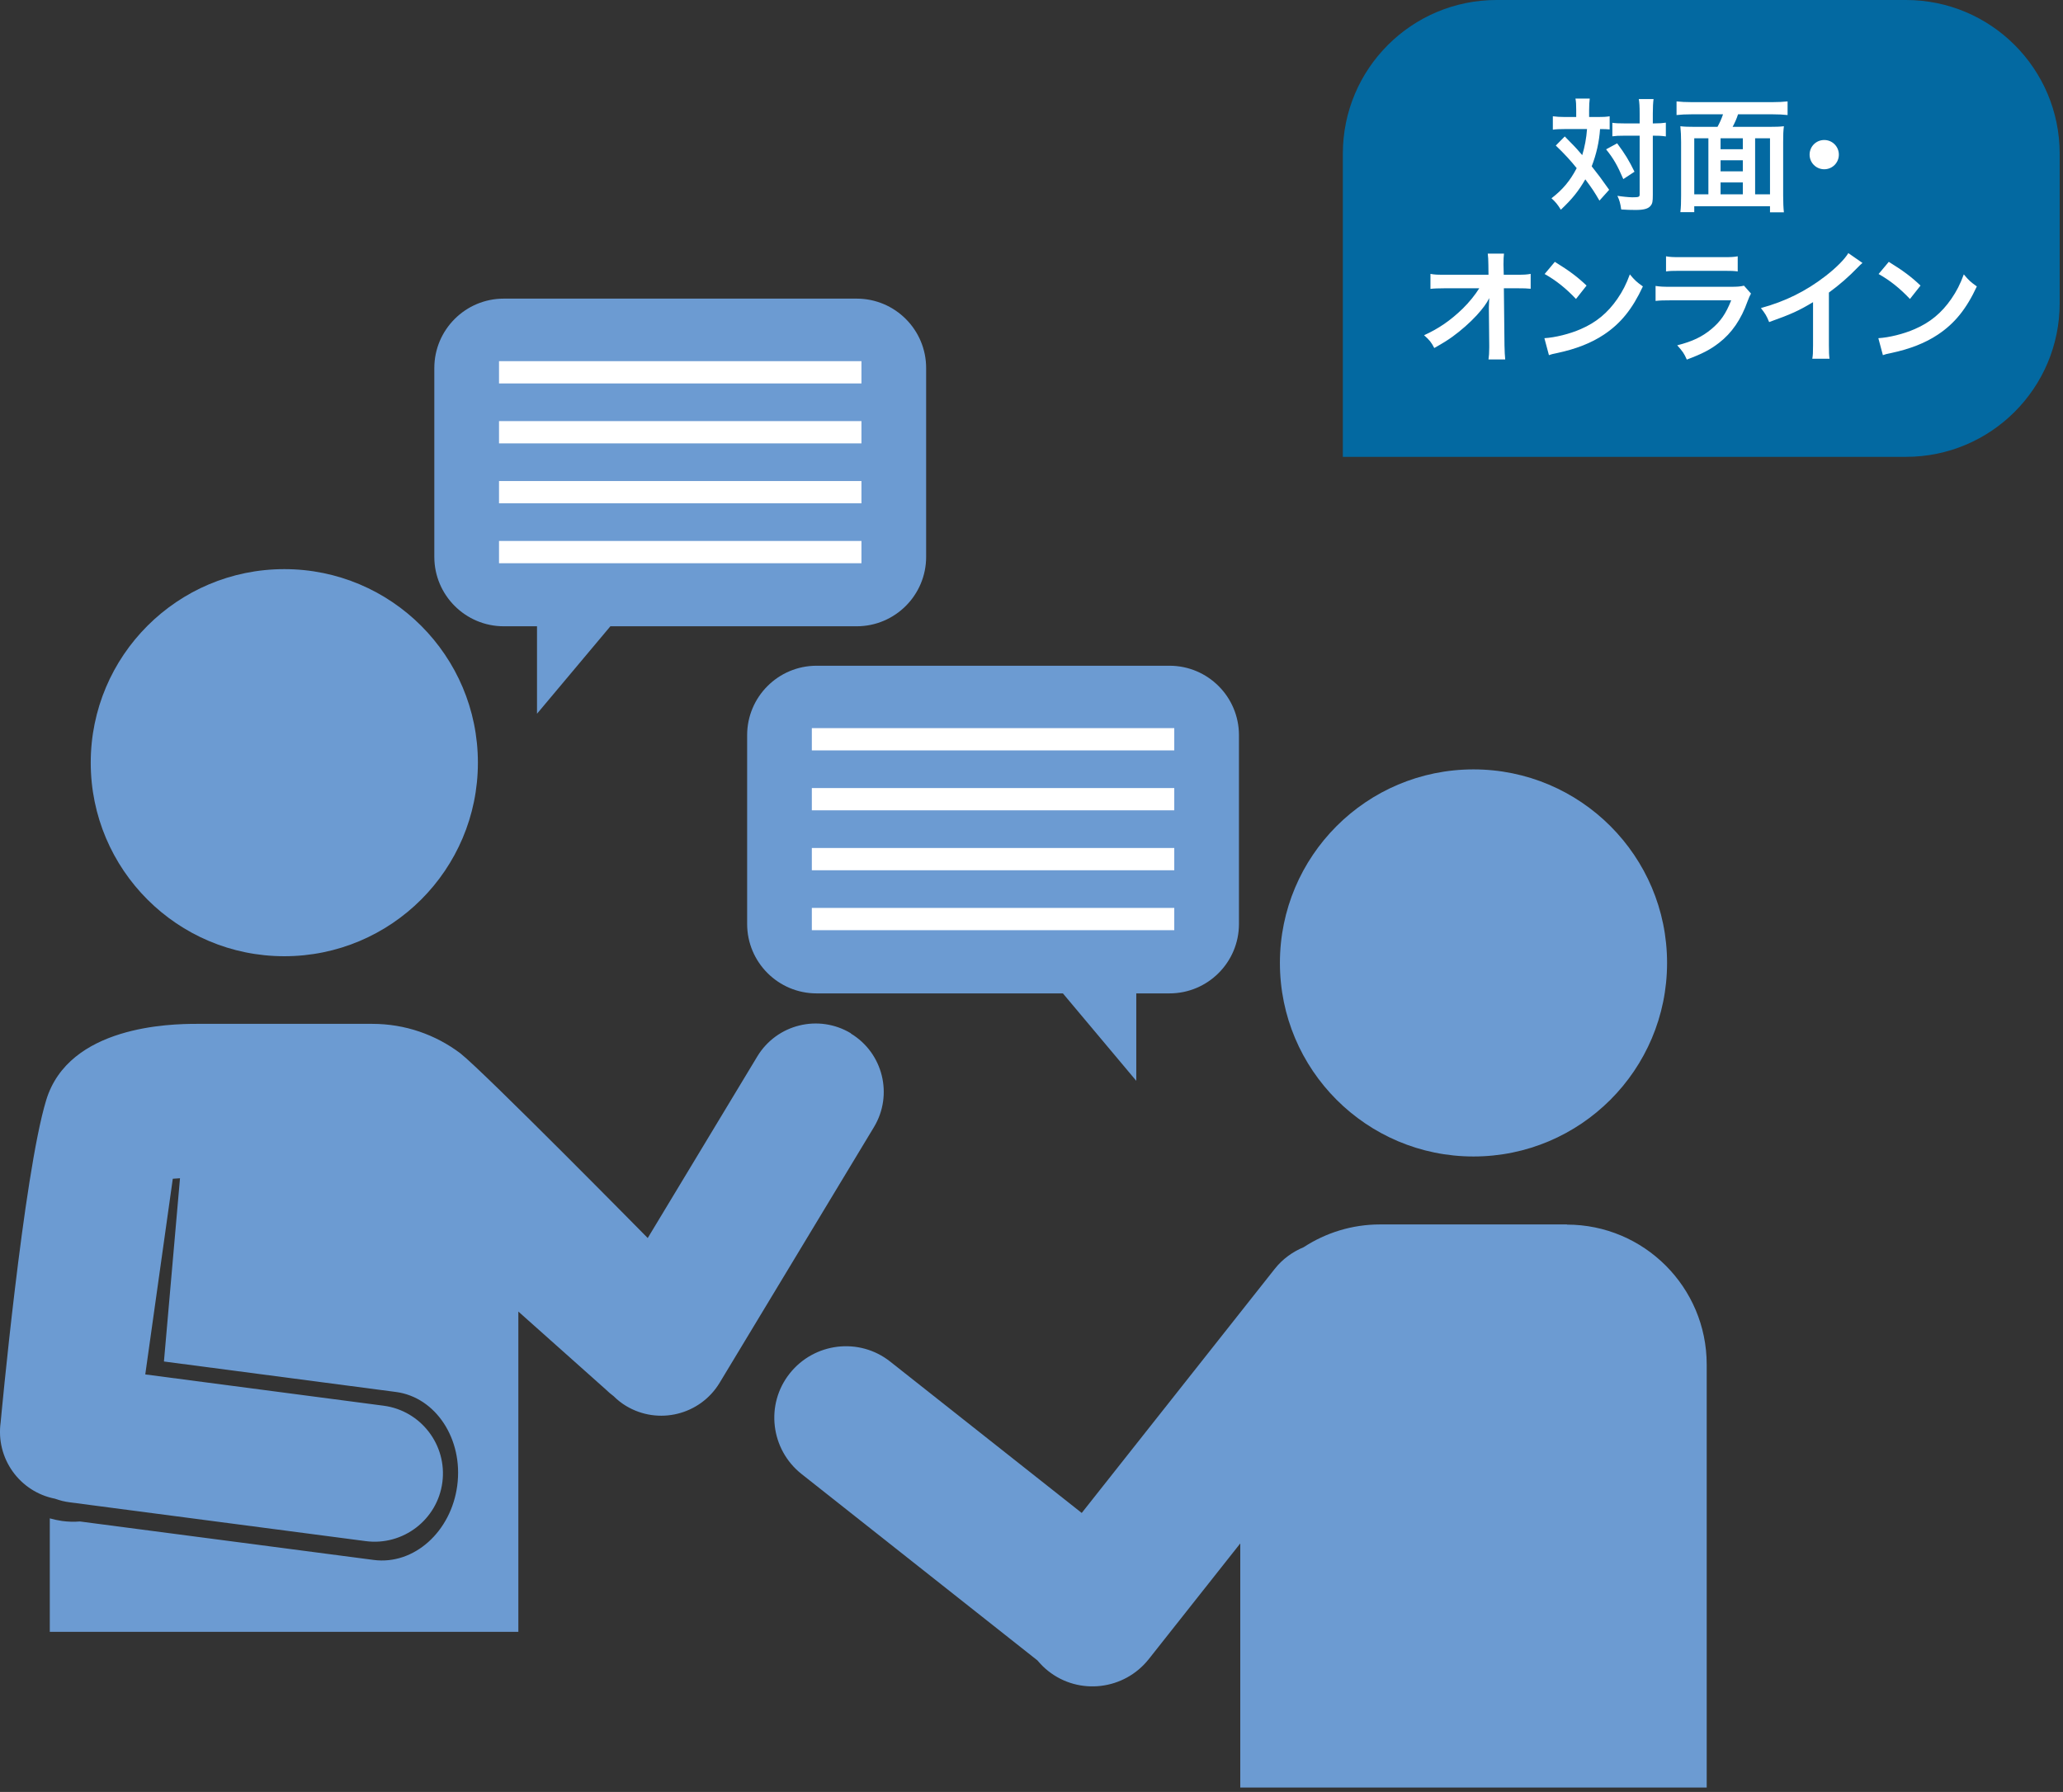
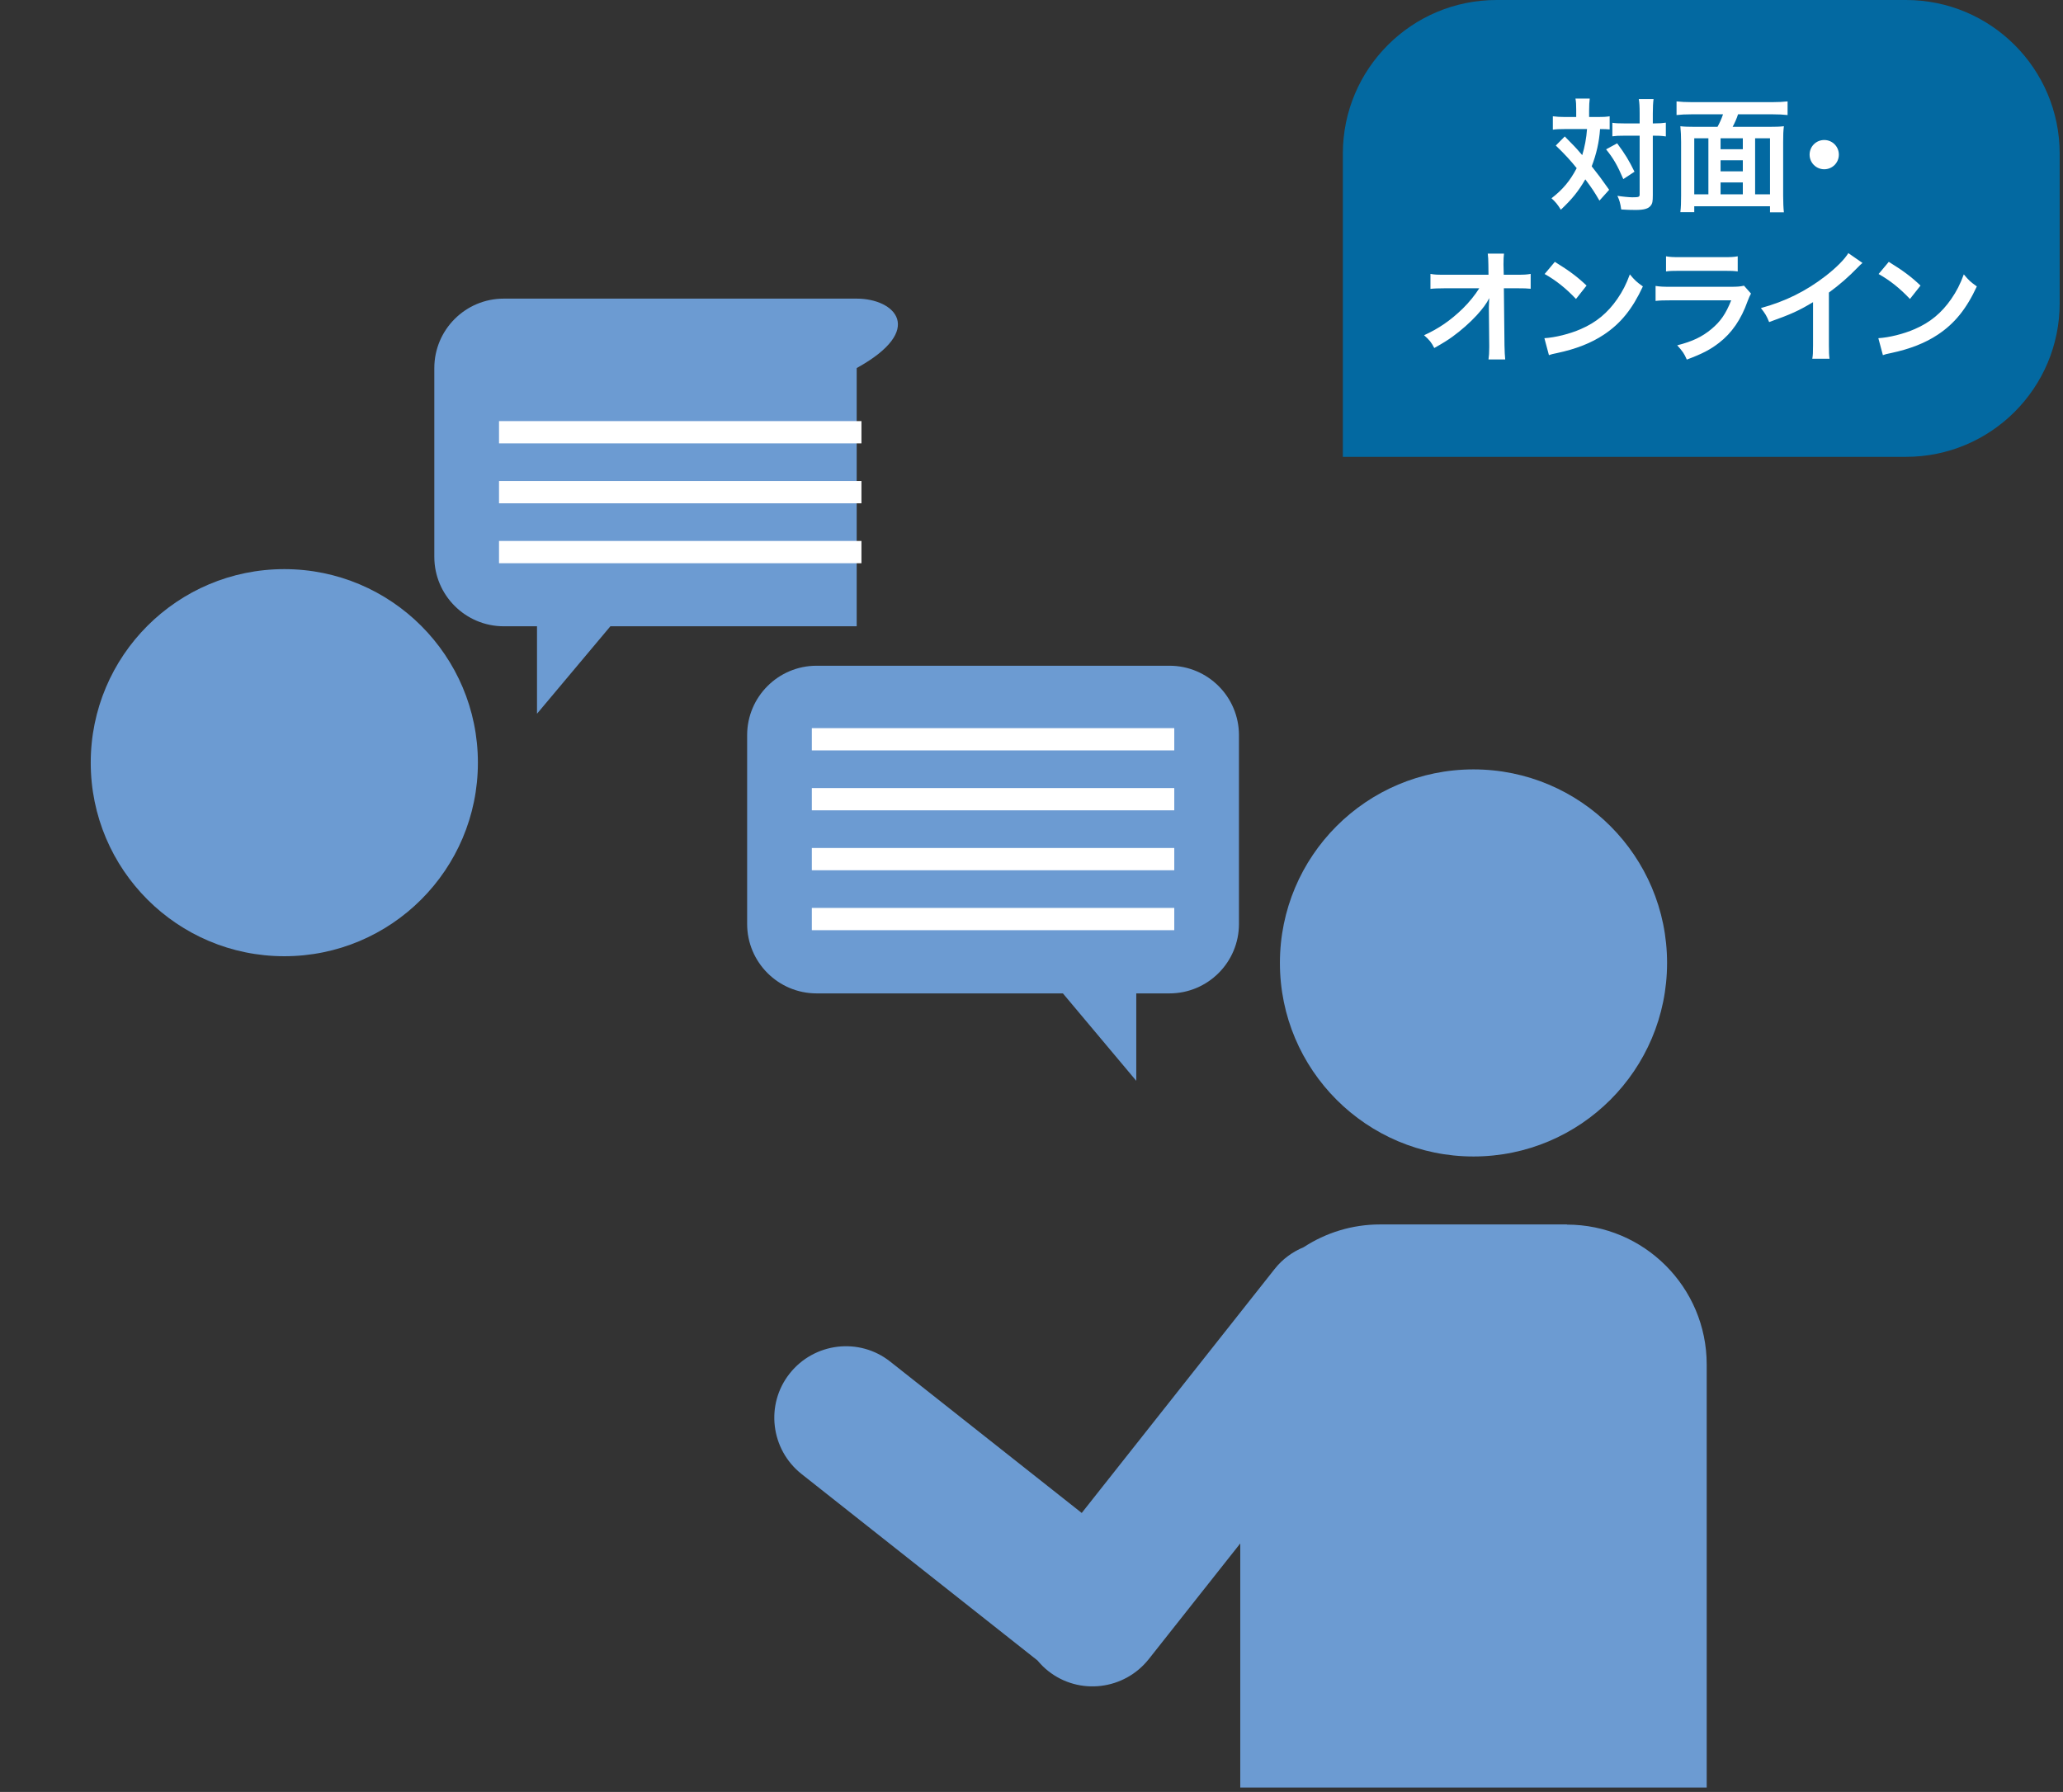
<svg xmlns="http://www.w3.org/2000/svg" width="381" height="331" viewBox="0 0 381 331" fill="none">
  <rect x="0" y="0" width="381" height="331" fill="#333333" stroke="none" />
  <g clip-path="url(#clip0_197_2038)">
    <path d="M272.128 213.622C291.873 213.622 307.879 197.616 307.879 177.871C307.879 158.126 291.873 142.12 272.128 142.12C252.383 142.12 236.377 158.126 236.377 177.871C236.377 197.616 252.383 213.622 272.128 213.622Z" fill="#6C9BD2" />
    <path d="M289.397 226.174H254.886C249.684 226.174 244.844 227.717 240.761 230.379C238.735 231.225 236.859 232.556 235.408 234.401L199.777 279.468L164.419 251.521C158.703 246.984 150.385 247.982 145.848 253.699C141.311 259.415 142.309 267.733 148.026 272.27L191.611 306.72C192.185 307.416 192.851 308.081 193.577 308.656C199.293 313.193 207.611 312.195 212.148 306.478L229.056 285.094V330.192H315.197V252.035C315.197 237.789 303.643 226.205 289.367 226.205L289.397 226.174Z" fill="#6C9BD2" />
    <path d="M52.508 176.631C72.253 176.631 88.259 160.624 88.259 140.88C88.259 121.135 72.253 105.128 52.508 105.128C32.763 105.128 16.757 121.135 16.757 140.88C16.757 160.624 32.763 176.631 52.508 176.631Z" fill="#6C9BD2" />
-     <path d="M157.161 190.877C151.202 187.278 143.459 189.183 139.86 195.142L119.625 228.685C119.625 228.685 89.5 198.106 85.023 194.567C80.486 191.149 74.861 189.123 68.751 189.123H36.297C31.517 189.123 12.704 189.455 8.53 203.218C4.326 217.01 0.122 262.712 0.122 262.712C-0.816 269.397 3.63 275.567 10.164 276.837C11.041 277.17 11.948 277.382 12.886 277.503L67.541 284.671C74.437 285.578 80.789 280.709 81.696 273.813C82.604 266.916 77.734 260.565 70.838 259.657L26.829 253.88L31.911 217.736L33.242 217.645L30.277 251.491L73.106 257.117C80.486 258.084 85.568 265.828 84.449 274.387C83.33 282.947 76.433 289.117 69.023 288.149L14.761 281.041C13.672 281.132 12.583 281.102 11.464 280.951C10.678 280.83 9.922 280.678 9.196 280.467V301.427H95.731V242.266L111.882 256.663C112.336 257.117 112.82 257.51 113.334 257.903C113.999 258.568 114.756 259.173 115.602 259.687C121.561 263.287 129.304 261.381 132.903 255.423L161.395 208.208C164.995 202.25 163.089 194.507 157.131 190.907L157.161 190.877Z" fill="#6C9BD2" />
-     <path d="M158.187 55.161H93.036C85.959 55.161 80.212 60.908 80.212 67.986V102.86C80.212 109.937 85.959 115.684 93.036 115.684H99.176V131.836L112.727 115.684H158.217C165.295 115.684 171.042 109.937 171.042 102.86V67.986C171.042 60.908 165.295 55.161 158.217 55.161H158.187Z" fill="#6C9BD2" />
-     <path d="M159.095 66.715H92.16V70.828H159.095V66.715Z" fill="white" />
+     <path d="M158.187 55.161H93.036C85.959 55.161 80.212 60.908 80.212 67.986V102.86C80.212 109.937 85.959 115.684 93.036 115.684H99.176V131.836L112.727 115.684H158.217V67.986C171.042 60.908 165.295 55.161 158.217 55.161H158.187Z" fill="#6C9BD2" />
    <path d="M159.095 77.785H92.16V81.899H159.095V77.785Z" fill="white" />
    <path d="M159.095 88.856H92.16V92.969H159.095V88.856Z" fill="white" />
    <path d="M159.095 99.925H92.16V104.039H159.095V99.925Z" fill="white" />
    <path d="M150.839 122.973H215.99C223.067 122.973 228.814 128.72 228.814 135.798V170.672C228.814 177.749 223.067 183.496 215.99 183.496H209.85V199.648L196.299 183.496H150.809C143.731 183.496 137.984 177.749 137.984 170.672V135.798C137.984 128.72 143.731 122.973 150.809 122.973H150.839Z" fill="#6C9BD2" />
    <path d="M149.932 138.61H216.867V134.497H149.932V138.61Z" fill="white" />
    <path d="M149.932 149.681H216.867V145.568H149.932V149.681Z" fill="white" />
    <path d="M149.932 160.751H216.867V156.638H149.932V160.751Z" fill="white" />
    <path d="M149.932 171.821H216.867V167.707H149.932V171.821Z" fill="white" />
  </g>
  <path d="M248 28.387C248 12.709 260.709 0 276.387 0H352C367.678 0 380.387 12.709 380.387 28.387V56C380.387 71.678 367.678 84.387 352 84.387H248V28.387Z" fill="#0369A1" />
  <path d="M291.098 21.614V20.343C291.098 19.321 291.075 18.821 290.961 18.208H293.596C293.528 18.821 293.482 19.434 293.482 20.343V21.614H295.095C296.048 21.614 296.593 21.592 297.275 21.478V23.908C296.73 23.863 296.434 23.84 295.503 23.84C295.344 26.202 294.822 28.496 293.959 30.721C295.39 32.538 295.571 32.788 297.184 35.059L295.39 37.057C294.436 35.422 294.095 34.9 292.778 33.128C291.506 35.331 290.348 36.762 288.259 38.738C287.646 37.738 287.282 37.307 286.533 36.626C288.622 35.013 289.962 33.401 291.188 31.062C290.144 29.745 288.895 28.382 287.328 26.883L288.986 25.203C289.44 25.657 289.44 25.657 290.78 27.042C290.961 27.224 291.347 27.655 292.21 28.654C292.665 27.178 292.983 25.475 293.096 23.84H288.895C288.055 23.84 287.419 23.863 286.783 23.954V21.478C287.464 21.569 288.145 21.614 289.031 21.614H291.098ZM302.816 25.066H299.932C298.955 25.066 298.41 25.089 297.774 25.18V22.682C298.387 22.773 298.932 22.795 299.932 22.795H302.816V21.001C302.816 19.662 302.77 18.935 302.657 18.299H305.382C305.291 19.003 305.246 19.775 305.246 21.001V22.795H305.518C306.472 22.795 307.085 22.75 307.653 22.659V25.203C307.471 25.18 307.471 25.18 307.131 25.134C306.904 25.089 306.154 25.066 305.541 25.066H305.246V36.035C305.246 37.216 305.178 37.602 304.837 38.011C304.405 38.556 303.588 38.783 302.089 38.783C301.158 38.783 300.318 38.76 299.409 38.692C299.25 37.557 299.091 36.989 298.705 36.171C299.523 36.308 300.885 36.444 301.453 36.444C302.68 36.444 302.816 36.376 302.816 35.899V25.066ZM296.616 27.587L298.66 26.474C300.181 28.541 300.817 29.586 301.862 31.72L299.795 33.083C298.728 30.585 297.979 29.268 296.616 27.587ZM313.012 23.431H317.191C317.577 22.727 317.918 22.001 318.213 21.115H312.422C311.287 21.115 310.446 21.16 309.629 21.251V18.73C310.446 18.821 311.309 18.867 312.399 18.867H327.365C328.387 18.867 329.318 18.821 330.136 18.73V21.251C329.318 21.16 328.455 21.115 327.365 21.115H320.984C320.756 21.864 320.348 22.773 319.984 23.431H326.775C327.978 23.431 328.682 23.409 329.454 23.318C329.341 24.203 329.318 24.907 329.318 26.247V36.126C329.318 37.375 329.363 38.397 329.454 39.215H326.888V38.102H312.899V39.192H310.333C310.446 38.238 310.469 37.489 310.469 36.103V26.225C310.469 25.112 310.424 24.249 310.333 23.318C311.037 23.409 311.854 23.431 313.012 23.431ZM317.759 35.899H321.869V33.696H317.759V35.899ZM315.511 35.899V25.543H312.899V35.899H315.511ZM317.759 25.543V27.564H321.869V25.543H317.759ZM324.14 25.543V35.899H326.888V25.543H324.14ZM321.869 31.652V29.608H317.759V31.652H321.869ZM336.903 25.861C338.402 25.861 339.605 27.065 339.605 28.564C339.605 30.062 338.402 31.266 336.903 31.266C335.404 31.266 334.201 30.062 334.201 28.564C334.201 27.065 335.404 25.861 336.903 25.861ZM274.968 57.018V56.7C274.968 56.586 275.013 55.428 275.036 55.065C274.559 56.041 273.855 56.995 272.719 58.244C271.47 59.607 269.812 61.06 268.245 62.196C267.36 62.832 266.61 63.309 264.884 64.285C264.339 63.218 263.999 62.809 263 61.923C265.702 60.697 267.882 59.198 270.153 56.995C271.311 55.86 272.447 54.452 273.196 53.248H266.974C265.271 53.271 264.998 53.271 264.18 53.362V50.591C265.043 50.75 265.429 50.75 267.042 50.75H274.899L274.877 48.933C274.854 47.707 274.854 47.707 274.763 46.844H277.761C277.693 47.434 277.67 47.843 277.67 48.774V48.91L277.715 50.75H280.009C281.531 50.75 281.894 50.727 282.689 50.591V53.339C282.008 53.271 281.485 53.248 280.077 53.248H277.738L277.852 63.785C277.874 64.898 277.92 65.761 277.988 66.397H274.899C274.99 65.761 275.036 65.148 275.036 64.217C275.036 64.081 275.036 63.967 275.036 63.808L274.968 57.018ZM285.267 50.614L287.152 48.365C289.855 50.046 291.263 51.091 293.011 52.748L291.058 55.224C289.242 53.294 287.379 51.795 285.267 50.614ZM286.062 65.602L285.222 62.468C287.175 62.355 289.878 61.696 291.944 60.788C294.783 59.561 296.895 57.813 298.689 55.224C299.688 53.77 300.324 52.521 301.005 50.682C301.891 51.749 302.254 52.09 303.412 52.907C301.482 57.063 299.325 59.743 296.214 61.81C293.897 63.354 291.081 64.467 287.561 65.216C286.653 65.398 286.585 65.421 286.062 65.602ZM307.686 50.137V47.344C308.435 47.48 308.912 47.502 310.343 47.502H318.269C319.699 47.502 320.176 47.48 320.926 47.344V50.137C320.222 50.046 319.79 50.023 318.314 50.023H310.298C308.821 50.023 308.39 50.046 307.686 50.137ZM322.084 52.771L323.378 54.225C323.151 54.633 323.015 54.951 322.742 55.655C321.562 58.994 319.836 61.514 317.474 63.331C315.861 64.58 314.385 65.352 311.524 66.42C311.024 65.284 310.752 64.898 309.753 63.785C312.523 63.081 314.317 62.241 316.066 60.788C317.746 59.38 318.723 57.994 319.722 55.474H308.662C307.141 55.474 306.573 55.496 305.756 55.587V52.817C306.619 52.953 307.118 52.976 308.708 52.976H319.518C320.926 52.976 321.38 52.93 322.084 52.771ZM341.354 46.753L343.966 48.57C343.58 48.91 343.466 49.001 343.126 49.365C341.422 51.136 339.719 52.612 337.766 54.043V63.74C337.766 64.989 337.789 65.648 337.88 66.261H334.7C334.814 65.602 334.837 65.148 334.837 63.808V55.814C332.18 57.404 330.908 57.994 326.729 59.493C326.252 58.312 326.003 57.926 325.208 56.904C329.704 55.678 333.519 53.793 337.13 51C339.151 49.433 340.696 47.866 341.354 46.753ZM346.943 50.614L348.828 48.365C351.53 50.046 352.938 51.091 354.687 52.748L352.734 55.224C350.917 53.294 349.055 51.795 346.943 50.614ZM347.738 65.602L346.897 62.468C348.85 62.355 351.553 61.696 353.619 60.788C356.458 59.561 358.57 57.813 360.364 55.224C361.363 53.77 361.999 52.521 362.681 50.682C363.566 51.749 363.93 52.09 365.088 52.907C363.158 57.063 361 59.743 357.889 61.81C355.573 63.354 352.757 64.467 349.237 65.216C348.328 65.398 348.26 65.421 347.738 65.602Z" fill="white" />
  <defs>
    <clipPath id="clip0_197_2038">
      <rect width="315.197" height="275" fill="white" transform="translate(0 55.161)" />
    </clipPath>
  </defs>
</svg>